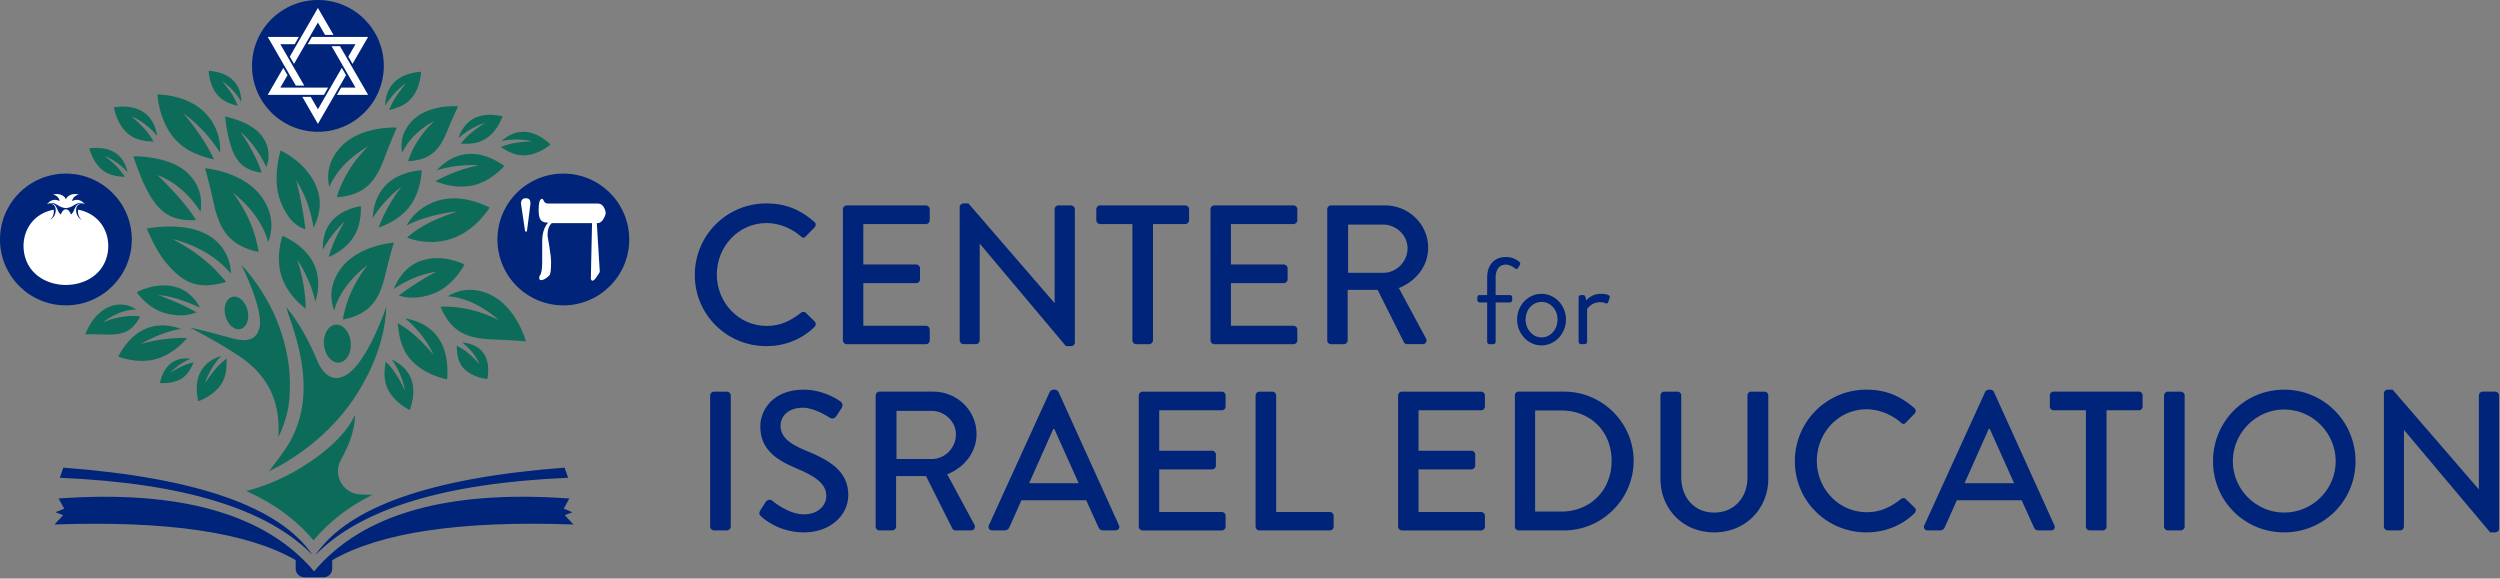
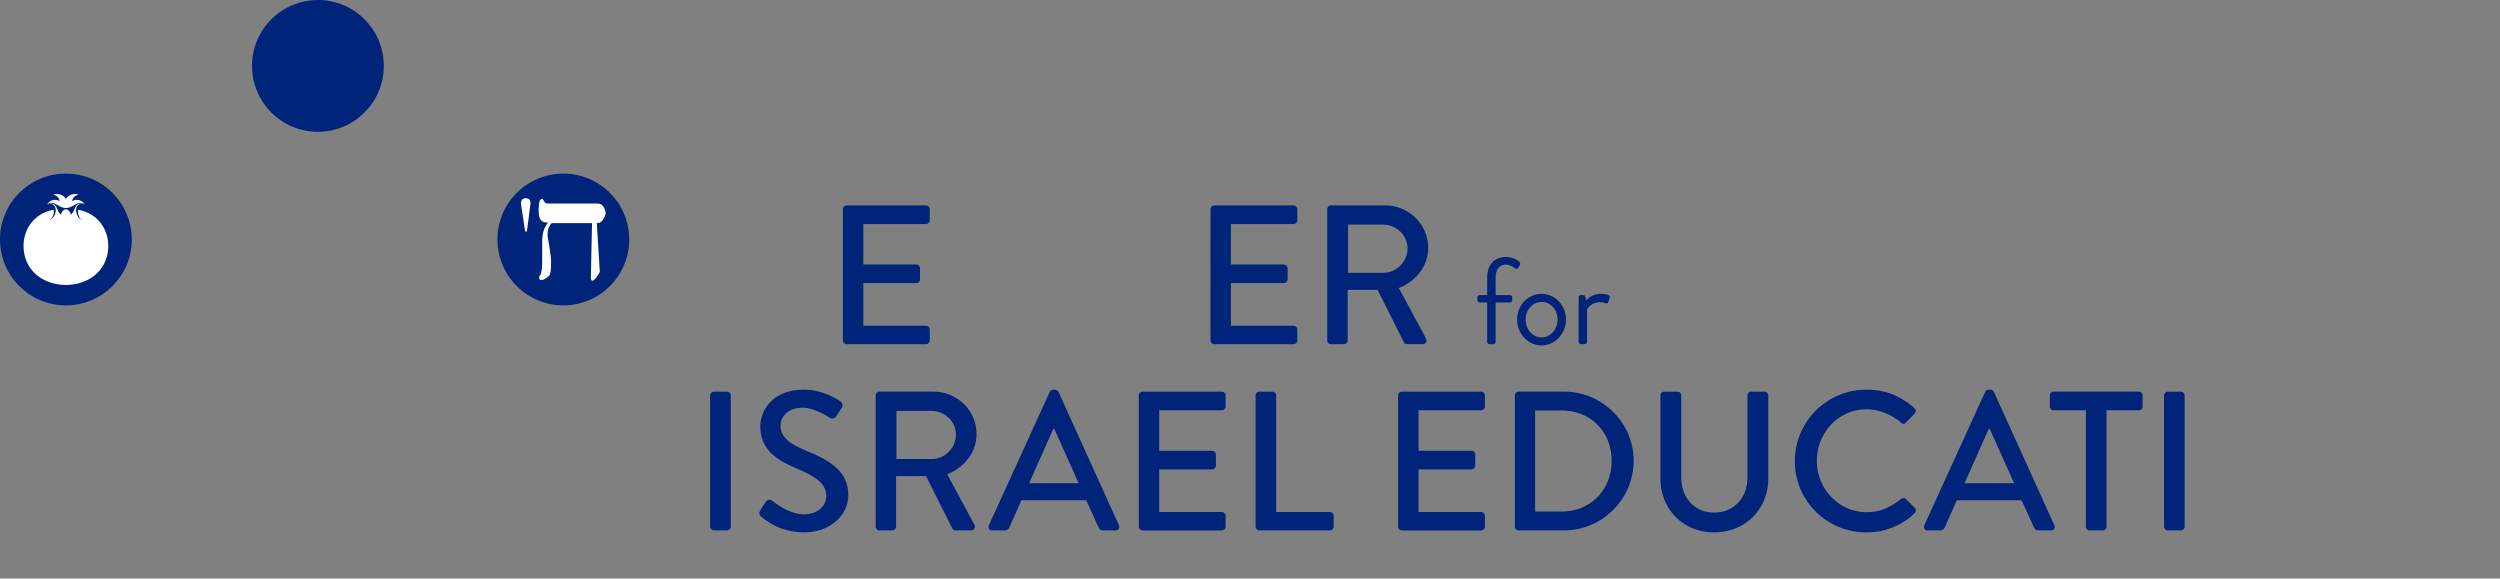
<svg xmlns="http://www.w3.org/2000/svg" xmlns:xlink="http://www.w3.org/1999/xlink" width="100%" height="100%" viewBox="0 0 1897 439" fill-rule="evenodd" stroke-linejoin="round" stroke-miterlimit="2">
  <rect x="0" y="0" width="1897" height="439" fill="#808080" stroke="none" />
  <style>.B{fill-rule:nonzero}.C{fill:#00247a}</style>
  <g class="B C">
-     <path d="M581.51 154.35c15.2 0 26.18 5.12 36.41 13.99 1.35 1.2 1.35 3.01.15 4.21l-6.62 6.76c-1.06 1.35-2.41 1.35-3.76 0-7.07-6.16-16.7-10.07-26.03-10.07-21.5 0-37.75 18.05-37.75 39.11s16.39 38.96 37.91 38.96c10.98 0 18.65-4.36 25.87-9.93 1.35-1.05 2.7-.9 3.61-.15l6.91 6.77c1.2 1.05.91 3.01-.14 4.06-10.23 9.92-23.17 14.59-36.56 14.59-30.08 0-54.3-23.91-54.3-54s24.21-54.3 54.3-54.3" />
    <use xlink:href="#B" />
-     <path d="M728.21 157.06c0-1.5 1.35-2.71 2.85-2.71h3.77l65.27 75.51h.16v-71.15c0-1.5 1.2-2.86 2.85-2.86h9.63c1.51 0 2.86 1.35 2.86 2.86v101.23c0 1.5-1.35 2.71-2.86 2.71h-3.9l-65.29-77.62h-.15v73.25c0 1.5-1.2 2.86-2.86 2.86h-9.48c-1.5 0-2.85-1.35-2.85-2.86V157.05v.01zM859.25 170h-24.52c-1.65 0-2.86-1.35-2.86-2.86v-8.43c0-1.5 1.2-2.86 2.86-2.86h64.68c1.65 0 2.86 1.35 2.86 2.86v8.43c0 1.5-1.2 2.86-2.86 2.86H874.9v88.3c0 1.5-1.36 2.86-2.87 2.86h-9.93c-1.5 0-2.85-1.35-2.85-2.86V170z" />
    <use xlink:href="#B" x="278.93" />
    <path d="M1049.7 207c9.78 0 18.35-8.27 18.35-18.66 0-9.77-8.58-17.9-18.35-17.9h-26.77v36.55h26.77v.01zm-42.56-48.29c0-1.5 1.2-2.86 2.85-2.86h40.91c18.05 0 32.79 14.29 32.79 32.19 0 13.84-9.17 25.28-22.26 30.54l20.6 38.21c1.05 1.96 0 4.36-2.56 4.36h-11.73c-1.2 0-2.11-.75-2.41-1.35l-20.01-39.86h-22.71v38.36c0 1.5-1.36 2.86-2.86 2.86h-9.78c-1.65 0-2.85-1.35-2.85-2.86v-99.58l.02-.01zm121.33 70.78h-5.68c-1.02 0-1.77-.84-1.77-1.77v-2.05c0-1.02.75-1.77 1.77-1.77h5.68v-13.05c0-10.8 6.24-15.83 14.25-15.83 5.12 0 8.58 2.24 10.24 3.83a1.71 1.71 0 0 1 .38 2.13l-1.49 2.42c-.56.94-1.49.85-2.43.1-1.21-.93-4-2.7-6.79-2.7-4.29 0-7.74 2.88-7.74 10.05v13.05h10.8c1.02 0 1.77.75 1.77 1.77v2.05c0 .93-.75 1.77-1.77 1.77h-10.8v29.9c0 .93-.84 1.77-1.77 1.77h-2.89c-.93 0-1.77-.84-1.77-1.77v-29.9h.01zm41.26 26.54c6.8 0 12.11-6.05 12.11-13.6s-5.31-13.32-12.11-13.32-12.1 5.96-12.1 13.32 5.3 13.6 12.1 13.6m0-33.06c10.34 0 18.54 8.94 18.54 19.47s-8.2 19.65-18.54 19.65-18.53-8.94-18.53-19.65 8.2-19.47 18.53-19.47m28.13 2.7c0-.93.84-1.77 1.77-1.77h1.77c.75 0 1.4.47 1.58 1.3l.75 2.7s3.45-4.94 11.18-4.94c2.8 0 7.45.47 6.52 3.07l-1.12 3.17c-.47 1.21-1.3 1.21-2.24.84-.84-.37-2.23-.75-3.63-.75-7.08 0-10.15 5.22-10.15 5.22v24.87c0 .93-.84 1.77-1.77 1.77h-2.89c-.93 0-1.77-.84-1.77-1.77v-33.71z" />
    <use xlink:href="#C" />
    <path d="M576.91 387.28l3.91-6.17c1.35-1.96 3.46-2.56 5.12-1.2.9.75 12.48 10.38 24.06 10.38 10.38 0 17-6.32 17-13.99 0-9.02-7.82-14.74-22.72-20.91-15.34-6.47-27.37-14.44-27.37-31.89 0-11.73 9.03-27.83 32.94-27.83 15.04 0 26.32 7.82 27.83 8.88 1.2.75 2.41 2.86.9 5.12l-3.75 5.72c-1.2 1.96-3.16 2.86-5.27 1.5-1.06-.6-11.58-7.52-20.31-7.52-12.64 0-16.99 7.97-16.99 13.54 0 8.57 6.61 13.83 19.11 18.95 17.44 7.07 32.33 15.35 32.33 33.69 0 15.65-13.99 28.43-33.54 28.43-18.36 0-29.94-9.63-32.35-11.89-1.35-1.2-2.41-2.26-.9-4.81m130.12-38.96c9.77 0 18.35-8.27 18.35-18.66 0-9.77-8.58-17.9-18.35-17.9h-26.77v36.55h26.77v.01zm-42.57-48.29c0-1.5 1.2-2.86 2.86-2.86h40.91c18.05 0 32.79 14.29 32.79 32.19 0 13.84-9.18 25.28-22.26 30.54l20.61 38.21c1.05 1.96 0 4.36-2.56 4.36h-11.73c-1.2 0-2.11-.75-2.41-1.35l-20-39.86h-22.72v38.36c0 1.5-1.35 2.86-2.87 2.86h-9.77c-1.65 0-2.86-1.35-2.86-2.86v-99.58l.01-.01zm154.05 66.64L800 325.45h-.75l-18.35 41.22h37.61zm-68.14 31.89l46.18-101.23c.44-.9 1.81-1.65 2.56-1.65h1.5c.75 0 2.11.75 2.56 1.65l45.89 101.23c.9 1.96-.31 3.91-2.56 3.91h-9.47c-1.81 0-2.86-.9-3.46-2.26l-9.33-20.6h-49.18l-9.18 20.6c-.44 1.05-1.65 2.26-3.45 2.26h-9.48c-2.26 0-3.47-1.96-2.56-3.91" />
    <use xlink:href="#B" x="224.52" y="141.32" />
    <path d="M952.72 300.04c0-1.5 1.2-2.86 2.85-2.86h9.93c1.5 0 2.87 1.35 2.87 2.86v88.45h40.76c1.65 0 2.85 1.35 2.85 2.86v8.27c0 1.5-1.2 2.86-2.85 2.86h-53.55c-1.65 0-2.85-1.35-2.85-2.86v-99.57l-.01-.01z" />
    <use xlink:href="#B" x="421.29" y="141.32" />
    <path d="M1184.7 388.18c22.11 0 38.2-16.25 38.2-38.51s-16.09-38.21-38.2-38.21h-19.85v76.71h19.85v.01zm-35.2-88.15c0-1.5 1.2-2.86 2.72-2.86h34.59c29.04 0 52.8 23.62 52.8 52.5s-23.76 52.8-52.8 52.8h-34.59c-1.51 0-2.72-1.35-2.72-2.86v-99.58zm110.43.01c0-1.5 1.35-2.86 2.85-2.86h10.09c1.65 0 2.86 1.35 2.86 2.86v62.12c0 15.04 9.63 26.78 24.96 26.78s25.28-11.58 25.28-26.48v-62.42c0-1.5 1.2-2.86 2.86-2.86h10.08c1.5 0 2.86 1.35 2.86 2.86v63.17c0 22.87-17.29 40.76-41.07 40.76s-40.76-17.9-40.76-40.76v-63.17h-.01zm156.3-4.36c15.19 0 26.16 5.12 36.39 13.99 1.36 1.2 1.36 3.01.16 4.21l-6.62 6.76c-1.05 1.35-2.41 1.35-3.77 0-7.06-6.16-16.69-10.07-26.01-10.07-21.51 0-37.76 18.05-37.76 39.11s16.4 38.96 37.91 38.96c10.98 0 18.66-4.36 25.87-9.93 1.36-1.05 2.72-.9 3.61-.15l6.93 6.77c1.2 1.05.9 3.01-.15 4.06-10.23 9.92-23.17 14.59-36.55 14.59-30.08 0-54.3-23.91-54.3-54a54.18 54.18 0 0 1 54.3-54.3m112.08 70.99l-18.5-41.22h-.76l-18.35 41.22h37.61zm-68.15 31.89l46.19-101.23c.45-.9 1.81-1.65 2.55-1.65h1.51c.75 0 2.1.75 2.55 1.65l45.88 101.23c.91 1.96-.29 3.91-2.56 3.91h-9.48c-1.81 0-2.85-.9-3.45-2.26l-9.33-20.6h-49.19l-9.18 20.6c-.45 1.05-1.65 2.26-3.46 2.26h-9.47c-2.26 0-3.46-1.96-2.56-3.91m122.62-87.24h-24.52c-1.65 0-2.86-1.35-2.86-2.86v-8.43c0-1.5 1.2-2.86 2.86-2.86h64.68c1.65 0 2.86 1.35 2.86 2.86v8.43c0 1.5-1.2 2.86-2.86 2.86h-24.51v88.3c0 1.5-1.36 2.86-2.87 2.86h-9.93c-1.5 0-2.85-1.35-2.85-2.86v-88.3z" />
    <use xlink:href="#C" x="1103.21" />
-     <path d="M1733.22 388.94c21.51 0 39.11-17.45 39.11-38.96s-17.6-39.26-39.11-39.26-38.96 17.9-38.96 39.26 17.6 38.96 38.96 38.96m0-93.26c30.08 0 54.15 24.22 54.15 54.3s-24.07 54-54.15 54-54-23.92-54-54 23.92-54.3 54-54.3m75.69 2.7c0-1.5 1.35-2.71 2.85-2.71h3.77l65.27 75.51h.16v-71.15c0-1.5 1.2-2.86 2.85-2.86h9.63c1.51 0 2.86 1.35 2.86 2.86v101.23c0 1.5-1.35 2.71-2.86 2.71h-3.9l-65.29-77.62h-.15v73.25c0 1.5-1.2 2.86-2.86 2.86h-9.48c-1.5 0-2.85-1.35-2.85-2.86V298.37v.01zM435.14 398l-6.6-7.09 5.83-2.24-6.59-2.69 4.23-7.72c-92.62-6.68-157.17 11.75-193.68 55.29-36.54-43.37-101.41-61.95-193.86-55.29l4.23 7.72-6.6 2.69 5.83 2.24-6.6 7.09c85.51-3.06 146.51 5.95 183.05 27.03v6.52c0 3.58 2.93 6.51 6.51 6.51h14.69c3.58 0 6.51-2.93 6.51-6.51v-6.51c36.54-21.09 97.55-30.11 183.05-27.04zM45.373 362.55l2.687-7.71c101.23 7.66 164.23 29.74 189.01 66.23-34.25-35.05-98.15-54.55-191.697-58.52zm385.724.001l-2.687-7.711c-101.22 7.66-164.23 29.74-189 66.23 34.24-35.05 98.15-54.55 191.687-58.519zm-385.724-.001l-.003.01v-.01h.003zm385.724.001l.003.009.01-.01-.013.001z" />
  </g>
-   <path d="M237.88 410.03c11.89-14.18 26.78-25.68 44.63-34.54l-9.01-.34c-13.13-.44-21.2-14.58-14.9-26.11.08-.15.17-.3.25-.45 11.88-21.18 10.43-33.92 10.43-33.92s-5.42 17.43-37.27 37.92l-.64.41c-13.77 8.87-28.82 15.47-44.55 19.59 20.73 9.19 37.78 21.67 51.06 37.43v.01zm32.68-110.66c18.53-29.23 21.99-52.73 22.64-66.71 0 0-12.08 35.86-26.53 48.89-10.11 9.12-19.99 6.63-26.3-8.65-11.09-26.84-23.26-39.85-23.26-39.85 4.25 14.05 21.45 53.23 8.58 89.5-4.7 13.24-9.71 19.27-21.49 34.95 0 0 40.68-17.64 66.35-58.13h.01zm-59.37 32.36s7.23-13.72 8.37-28.87c1.27-16.82.16-33.68-8.14-56.22-9.97-27.07-28.37-45.87-28.37-45.87s17.24 33.95 13.83 47.98c-3.16 13-16.15 9.26-23.29 7.27-23.12-6.45-29.34-7.4-29.34-7.4s19.37 9.78 36.45 21.03c18.5 12.19 32.77 30.59 30.49 62.07v.01zm99.804-20.573l-.004.013.01-.01-.006-.003c8.211-23.531-4.196-33.978-13.734-38.287 8.52 11.7 9.97 23.29 9.97 23.29-6.58-13.88-11.56-18.78-14.58-21.82-.59 4.65-2.42 13.15 1.9 21.47 5.319 10.254 16.161 15.219 16.444 15.347zm-160.655-6.7l-.009.003h.01l-.001-.003c.362-.113 11.058-3.512 17.251-12.477 5.04-7.31 4.34-15.5 4.34-19.94-3.19 2.5-8.45 6.51-16.28 18.77 0 0 2.74-10.72 12.13-20.7-9.47 2.92-22.35 11.27-17.441 34.347zM137.42 287.47c5.9-3.47 8.06-9.42 9.5-12.53-3.04.71-8.02 1.8-17.47 7.83 0 0 5.39-6.6 15.19-10.53-7.57-1.04-19.28.61-23.33 18.34 0 0 8.75 1.22 16.11-3.11zM307.4 241.6c15.51 12.6 21.54 27.55 21.54 27.55-13.68-16.19-22.07-20.96-27.17-23.95.85 6.42 1.42 18.4 10.13 27.97 10.87 11.95 27.37 14.67 27.37 14.67 2.64-34.32-17.61-43.87-31.87-46.24zm39.16 20.77c.23 4.02-.03 11.56 5.39 17.22 6.77 7.07 17.88 8.06 17.88 8.06 3.66-21.78-9.64-26.93-19.24-27.81 9.9 7.28 13.21 16.46 13.21 16.46-8.46-9.62-13.92-12.27-17.24-13.93zm-91.95-15.99c-5.62.54-9.55 7.4-8.79 15.34.76 7.93 5.93 13.93 11.54 13.39 5.62-.54 9.55-7.4 8.79-15.34-.76-7.93-5.93-13.93-11.54-13.39zM89.74 270.56s14.28 5.94 28.73 1.86c11.58-3.26 19.66-11.33 23.52-15.96-5.48-.15-19.32.02-34.87 4.46 0 0 14.27-8.85 30.23-11.33-11.09-4.13-32.62-7.29-47.62 20.96l.01.01zm309.34-11.531v.001h.01l-.01-.001c-.048-.176-7.299-26.899-28.03-35.919-14.05-6.12-24.9-2.3-31.3 1.69 21.52 1.49 38.64 18.03 38.64 18.03-20.43-10.21-37.5-10.5-44.13-10.11 8.01 19.36 20.36 24.28 39.82 24.84 11.756.334 24.587 1.434 25 1.469zM106.36 240.07c-4.13-.53-14.81-1.1-28.03 4.39 0 0 11.43-9.59 24.95-9.58-3.83-2.78-10.44-5.64-19.49-2.43-13.4 4.75-19.1 21.23-19.1 21.23s8.21-.14 15.7.17c12.19.5 20.13-2.03 25.98-13.78h-.01zm64.64-.5c1.71 6.75 6.86 11.26 11.51 10.08s7.03-7.6 5.31-14.35c-1.71-6.75-6.86-11.26-11.51-10.08s-7.03 7.6-5.31 14.35zm87.05-35.06c-8.77 12.57-7.18 23.95-4.53 31.02 5.71-20.8 25.31-34.31 25.31-34.31-14.05 18.01-17.7 34.68-18.64 41.26 20.56-4.03 27.83-15.16 32.22-34.12 2.7-11.65 6.39-24.22 6.39-24.22s-27.77 1.77-40.76 20.38l.01-.01zm-132.98 33.05c11.74 3.3 19.87 1.25 24.09-.56-13.06-7.53-29.29-13.19-29.29-13.19 11.89.87 25.91 6.8 31.85 9.54-1.93-3.83-7.48-12.69-18.71-15.69-15.05-4.03-29.27 4.1-29.27 4.1s8.09 12.07 21.33 15.79v.01zm89.29-58.65s-5.72 15.7-.64 31.01c4.07 12.27 13.15 20.5 18.32 24.39-.1-5.9-.94-20.78-6.47-37.26 0 0 10.21 14.85 13.65 31.88 3.92-12.17 6.31-35.51-24.86-50.03v.01zm115.18 43.61c14.79-5.86 22.94-21.78 22.94-21.78s-16.96-8.99-33.79-2.58c-12.2 4.64-17.78 15.77-19.79 20.98 5.54-3.77 17.46-10.81 31.99-12.96 0 0-14.58 7.67-28.27 18 5.13 1.82 14.36 3.32 26.93-1.66h-.01zm-218.12-49.13s6.35 16.11 14.3 25.61c13.07 15.62 24.14 21.38 45.89 14.91-5.23-6.18-15.9-19.57-40.7-32.53 0 0 27.26 5.55 44.33 26.32-.27-8.14-3.27-21.94-19.05-30.23-18.04-9.48-44.77-4.08-44.77-4.08zm133.64 16.18c5.96-12.27 16.63-21.59 16.63-21.59-7.44 11.45-11 22.57-12.23 27.03 4.69-1.97 13.2-6.49 18.7-15.02 6.87-10.65 5.61-23.64 5.61-23.64-26.51 5.1-29.29 23.26-28.71 33.23v-.01zm-82.98-35.74c4.39 20.51 12.01 32.63 34.09 37.34-.89-7.11-4.53-25.13-19.33-44.78 0 0 20.87 14.91 26.64 37.41 2.98-7.56 4.91-19.79-4.32-33.49-13.65-20.27-43.53-22.68-43.53-22.68s3.75 13.61 6.45 26.2zm209.48 3.64c-35.62-17.45-57.06 2.05-63.05 13.62 17.83-9.13 38.59-10.64 38.59-10.64-23.43 7.55-33.58 15.45-38.2 19.83 8.06 3.21 21.17 5.49 35.17.33 17.48-6.43 27.5-23.15 27.5-23.15l-.01.01zm-131.34-15.44c-7.55-19.14-27.34-27.84-27.34-27.84s-6.62 21.24-.17 38.22c5.48 14.43 12.95 19.87 19.02 21.56-2.09-19.09-6.96-37.12-6.96-37.12 9.18 14.21 11.98 28.57 13.15 36.01 2.6-5.34 7.78-16.95 2.31-30.82l-.01-.01zm70.49 14.77c9.19-11.96 9.24-27.69 9.24-27.69-31.33 2.96-36.65 24.41-37.12 36.44 8.32-14 21.77-23.92 21.77-23.92-9.94 12.85-15.36 25.77-17.31 30.97 5.66-1.8 16.05-6.21 23.42-15.79v-.01zm-169.46-26.55c-13.93-12.24-40.07-11.68-40.07-11.68s4.45 14 9.56 24.11c8.45 16.71 17.56 25.52 38 24.3-2.77-4.9-11.63-17.18-29.08-34 0 0 17.88 5.03 32.49 27.64 1.24-7.35 1.02-19.9-10.9-30.37zm108.621 11.663l-.011.027.02.01-.009-.037c8.26-19.824 29.299-30.723 29.299-30.723-16.14 16.04-21.84 32.07-23.58 38.46 20.83-1.41 29.4-11.5 36.12-29.7 4.12-11.18 9.35-23.14 9.35-23.14s-27.67-1.72-42.83 15.05c-10.223 11.311-10.09 22.741-8.359 30.053zm108.479-1.123c14.55-3.06 24.39-14.9 24.39-14.9-26.01-18.08-43.49-5.35-51.36 3.41 15.15-5.17 31.71-3.92 31.71-3.92-15.68 3.24-27.91 9.47-32.66 12.13 5.49 2.31 16.26 5.73 27.92 3.27v.01zM79.464 118.339c10.201 7.879 13.338 12.843 15.286 15.871-3.93-.34-11.24-.36-17.3-5.4-7.57-6.29-9.67-16.26-9.67-16.26 20.82-2.54 27.18 9.53 29.01 18.14-7.851-8.831-16.803-12.162-17.326-12.351l-.024-.019v.01l.024.009zm122.616 8.551c2-5.23 3.68-14.5-3.55-23.97-8.45-11.06-27.79-14.5-27.79-14.5s1.22 10.96 3.49 19.16c3.76 13.55 9.17 21.38 24.4 23.48-1.31-4.02-5.77-16.06-16.15-31.01 0 0 11.87 9.41 19.59 26.83l.01.01zm103.1-10.95c7.12-15.84 24.39-24.17 24.39-24.17-13.41 12.59-18.38 25.4-19.94 30.52 16.86-.66 24.02-8.61 29.87-23.16 3.59-8.94 8.09-18.48 8.09-18.48s-22.32-2.03-34.96 11.17c-8.54 8.91-8.68 18.17-7.45 24.12zm-142.87 5.11c-2.65-6.24-10.09-19.81-23.07-34.96 0 0 16.19 10.88 27.74 29.89 1.3-15.25-8.07-42.35-47.49-44.38 0 0 .67 19.17 12.67 33.28 9.61 11.31 22.97 14.26 30.14 16.17h.01zm241.41-13.8c-14.14.45-20.12 2.86-23.8 4.3 3.71 2.21 10.22 6.88 18.84 6.29 10.76-.74 19.02-8.25 19.02-8.25-16.87-15.6-30.26-8.96-37.42-2.48 13.02-2.9 23.35.14 23.35.14h.01zm-54.06 1.76c4.32.04 12.3.78 19.44-4.08 8.92-6.07 12.26-16.72 12.26-16.72-22.44-4.95-30.65 7.54-33.55 16.74 9.78-9.08 20.23-11.66 20.23-11.66-11.98 7.53-15.92 12.63-18.37 15.72h-.01zm-253-7.95c6.78 6.09 15.35 6.04 19.94 6.42-2.09-3.67-5.44-9.7-16.91-19.22 0 0 10.66 3.89 19.54 14.9-1.57-10.49-8.23-25.14-32.83-21.83 0 0 1.79 12.14 10.26 19.74v-.01zm211.58-37.89C299 73.89 296.73 79.92 295.29 83.6c4.14-1.23 11.98-2.86 17.39-9.61 6.74-8.42 6.8-19.59 6.8-19.59-22.91 1.86-27.08 16.21-27.15 25.86 6.68-11.55 15.91-17.09 15.91-17.09zm-139.63-1.49c8.43 9.78 10.5 15.28 11.81 18.64-3.78-1.13-10.94-2.61-15.86-8.77-6.15-7.68-6.21-17.87-6.21-17.87 20.9 1.69 24.71 14.79 24.78 23.6-6.1-10.54-14.52-15.6-14.52-15.6z" fill="#0c6c59" class="B" />
  <circle cx="427.46" cy="181.72" r="50" class="C" />
  <path d="M457.35 167.08c-1.35 1.35-2.25 2.25-4.05 2.25h-.45l2.25 36.49c0 .9-.9 2.25-2.25 4.05-1.35 2.25-2.7 3.15-3.15 3.15-.9 0-1.35-.9-1.35-1.8 0-4.95.45-18.92.9-41.89h-30.63c-2.25 2.25-3.15 4.95-3.15 9.46 0 .45.45 3.15 1.35 8.11.9 5.41 1.35 9.46 1.35 12.16 0 5.86-.45 9.01-1.35 9.91s-1.35 1.35-2.7 2.25-2.7 1.35-3.15 1.35c-1.35 0-1.8-.45-1.8-1.8 0-.9 0-1.35.9-2.25.9-1.8 1.35-5.41 1.35-9.91v-15.32c0-5.86 1.35-10.81 4.5-14.41h-.9c-2.25 0-4.05-.9-4.95-2.25s-1.35-4.05-1.35-7.21c0-5.86.9-8.56 2.7-8.56.45 0 .9.9 1.35 1.8s1.35 1.8 3.15 1.8h37.84c1.8 0 3.15.9 4.05 2.25s1.8 3.15 1.8 5.41c-.45 1.8-1.35 3.6-2.25 4.95l-.01.01zm-57.53 8.56h-1.35l-3.15-21.17c0-2.7 1.35-4.05 3.6-4.05 2.7 0 3.6 1.35 3.6 4.05l-2.7 21.17z" fill="#fff" class="B" />
  <circle cx="50" cy="181.72" r="50" class="C" />
  <path d="M81.87 190.73c1.87-13.92-5.82-28.34-22.55-31.62-.47 2.66.34 5.81 2.8 7.76-2.86-1.41-4.2-4.31-4.36-6.86-.24-4 2.31-6.43 6.39-4.74-3.08-1.51-5.31-.7-6.56 1.35-1.6 2.63-1.61 4.5-3.75 6.17-1.88-5.31-5.8-5.31-7.67 0-2.15-1.66-2.16-3.54-3.75-6.17-1.24-2.05-3.48-2.85-6.56-1.35 4.08-1.69 6.62.74 6.39 4.74-.15 2.56-1.49 5.45-4.36 6.86 2.46-1.95 3.28-5.1 2.8-7.76-16.74 3.28-24.43 17.69-22.55 31.62 4.57 33.98 59.17 33.98 63.74 0h-.01zm-48.7-25.24a22.85 22.85 0 0 0-9.94 11.31c-1.75 4.24-2.28 8.94-1.67 13.47 1.08 8.07 5.46 14.39 12.15 18.28-5.54-4.18-9.15-10.38-10.12-18.06-.61-4.82-.08-9.82 1.67-14.33 1.72-4.44 4.44-8.02 7.92-10.66l-.01-.01zM50 151.37c1.03-3.33 6.18-5.13 9.85-3.59-1.93-.07-5.01 2.25-5.06 4.8 4.06-2.16 7.59-.26 9.58 2.47a5.92 5.92 0 0 0-2.82-1.04c-1.45-.13-2.82.28-3.93.86-.51.26-1.02.57-1.54.89-2.3 1.38-4.19 2.08-6.08 2.08s-3.79-.69-6.08-2.08a31.68 31.68 0 0 0-1.54-.89c-1.11-.57-2.49-.99-3.93-.86-.93.09-1.88.4-2.82 1.04 1.99-2.73 5.52-4.62 9.58-2.47-.05-2.55-3.16-4.96-5.06-4.8 3.73-1.47 8.82.18 9.85 3.59z" fill="#fff" class="B" />
  <circle cx="241.23" cy="50" r="50" class="C" />
-   <path d="M229.41 73.51h6.39l5.43 9.41 18.13-31.4 3.2 5.53-21.33 36.94-11.82-20.48zm26.27-1.52l3.2-5.53h10.86l-18.13-31.4H258l8.85 15.32 12.48 21.61h-23.65zm-52.54 0l11.82-20.47 3.19 5.53-5.43 9.41h36.26l-3.19 5.53h-42.65zm21.32-7.05l-21.32-36.93h23.64l-3.19 5.53h-10.87l18.13 31.4h-6.39zm39.85-21.99l5.43-9.41h-36.26l3.2-5.53h42.65L267.5 48.48l-3.19-5.53zm-44.4 0l21.32-36.94 11.82 20.48h-6.39l-5.43-9.41-18.13 31.4-3.19-5.53z" fill="#fff" class="B" />
  <defs>
    <path id="B" d="M639.59 158.72c0-1.5 1.2-2.86 2.86-2.86h60.17c1.65 0 2.86 1.35 2.86 2.86v8.43c0 1.5-1.2 2.86-2.86 2.86h-47.53v30.68h40.17c1.5 0 2.85 1.35 2.85 2.86v8.43c0 1.65-1.35 2.86-2.85 2.86h-40.17v32.34h47.53c1.65 0 2.86 1.35 2.86 2.86v8.27c0 1.5-1.2 2.86-2.86 2.86h-60.17c-1.65 0-2.86-1.35-2.86-2.86v-99.59z" />
    <path id="C" d="M538.85 300.04c0-1.5 1.35-2.86 2.85-2.86h9.93c1.5 0 2.87 1.35 2.87 2.86v99.57c0 1.5-1.36 2.86-2.87 2.86h-9.93c-1.5 0-2.85-1.35-2.85-2.86v-99.57z" />
  </defs>
</svg>